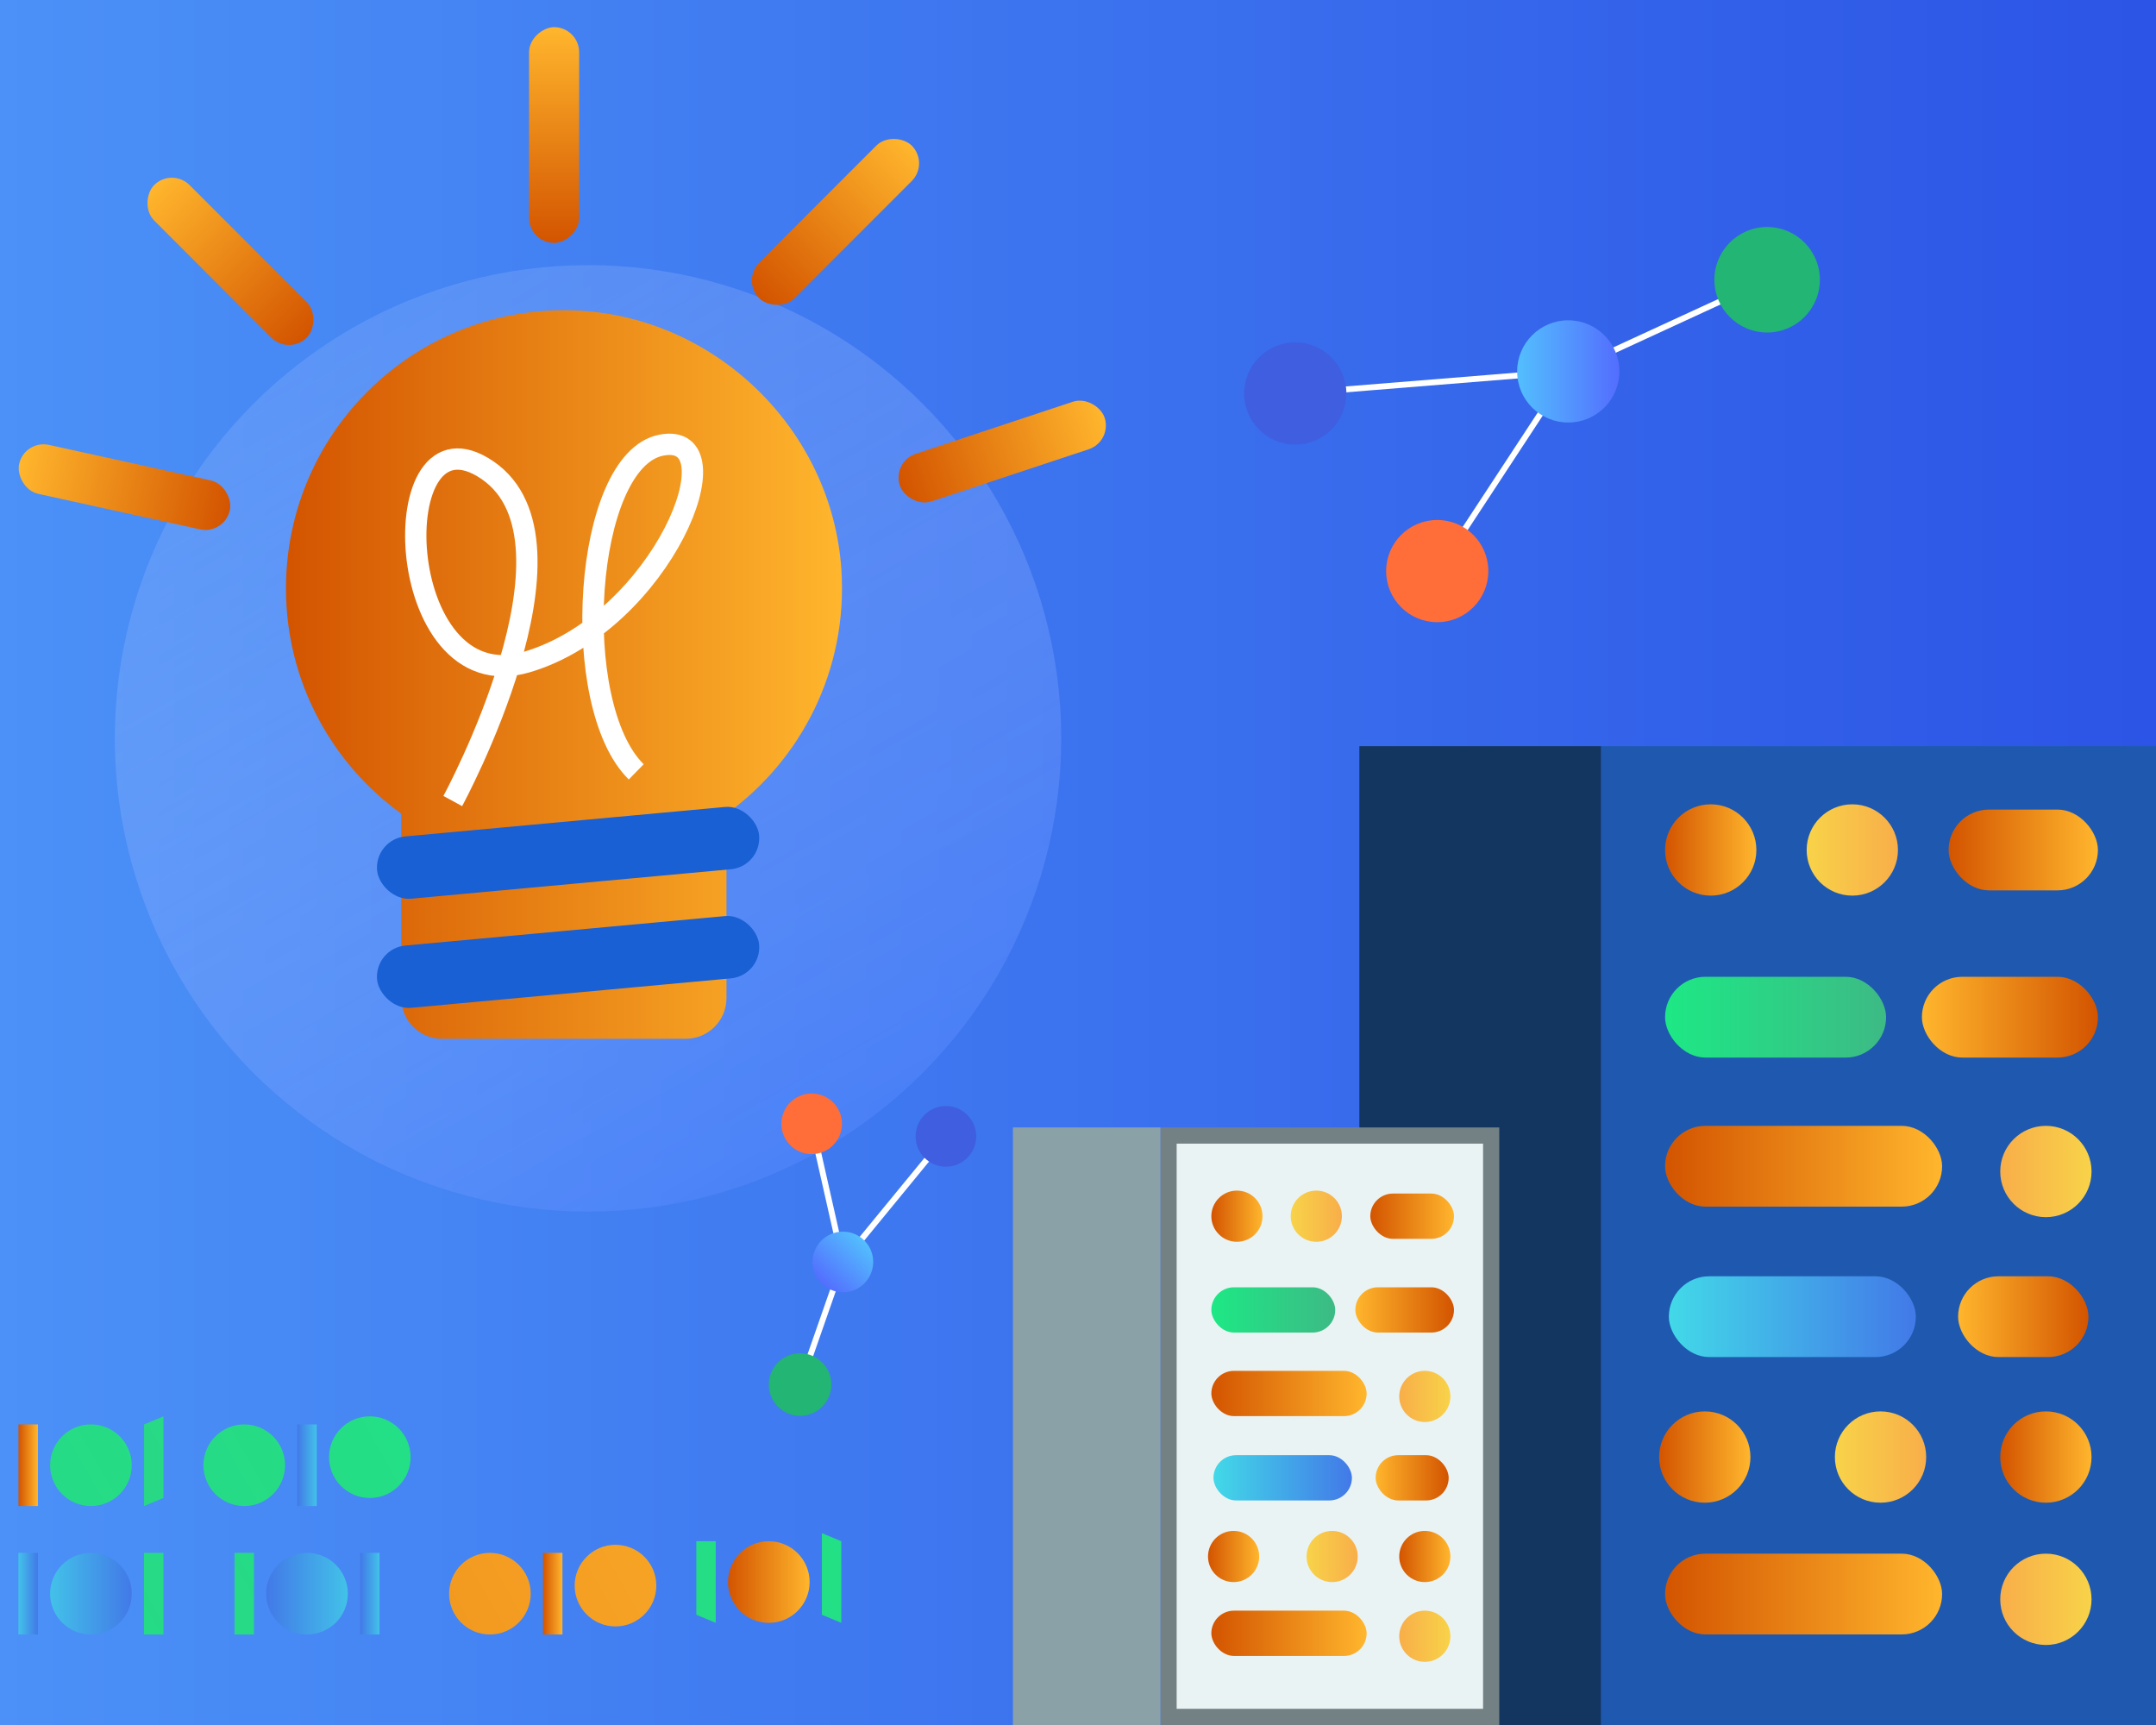
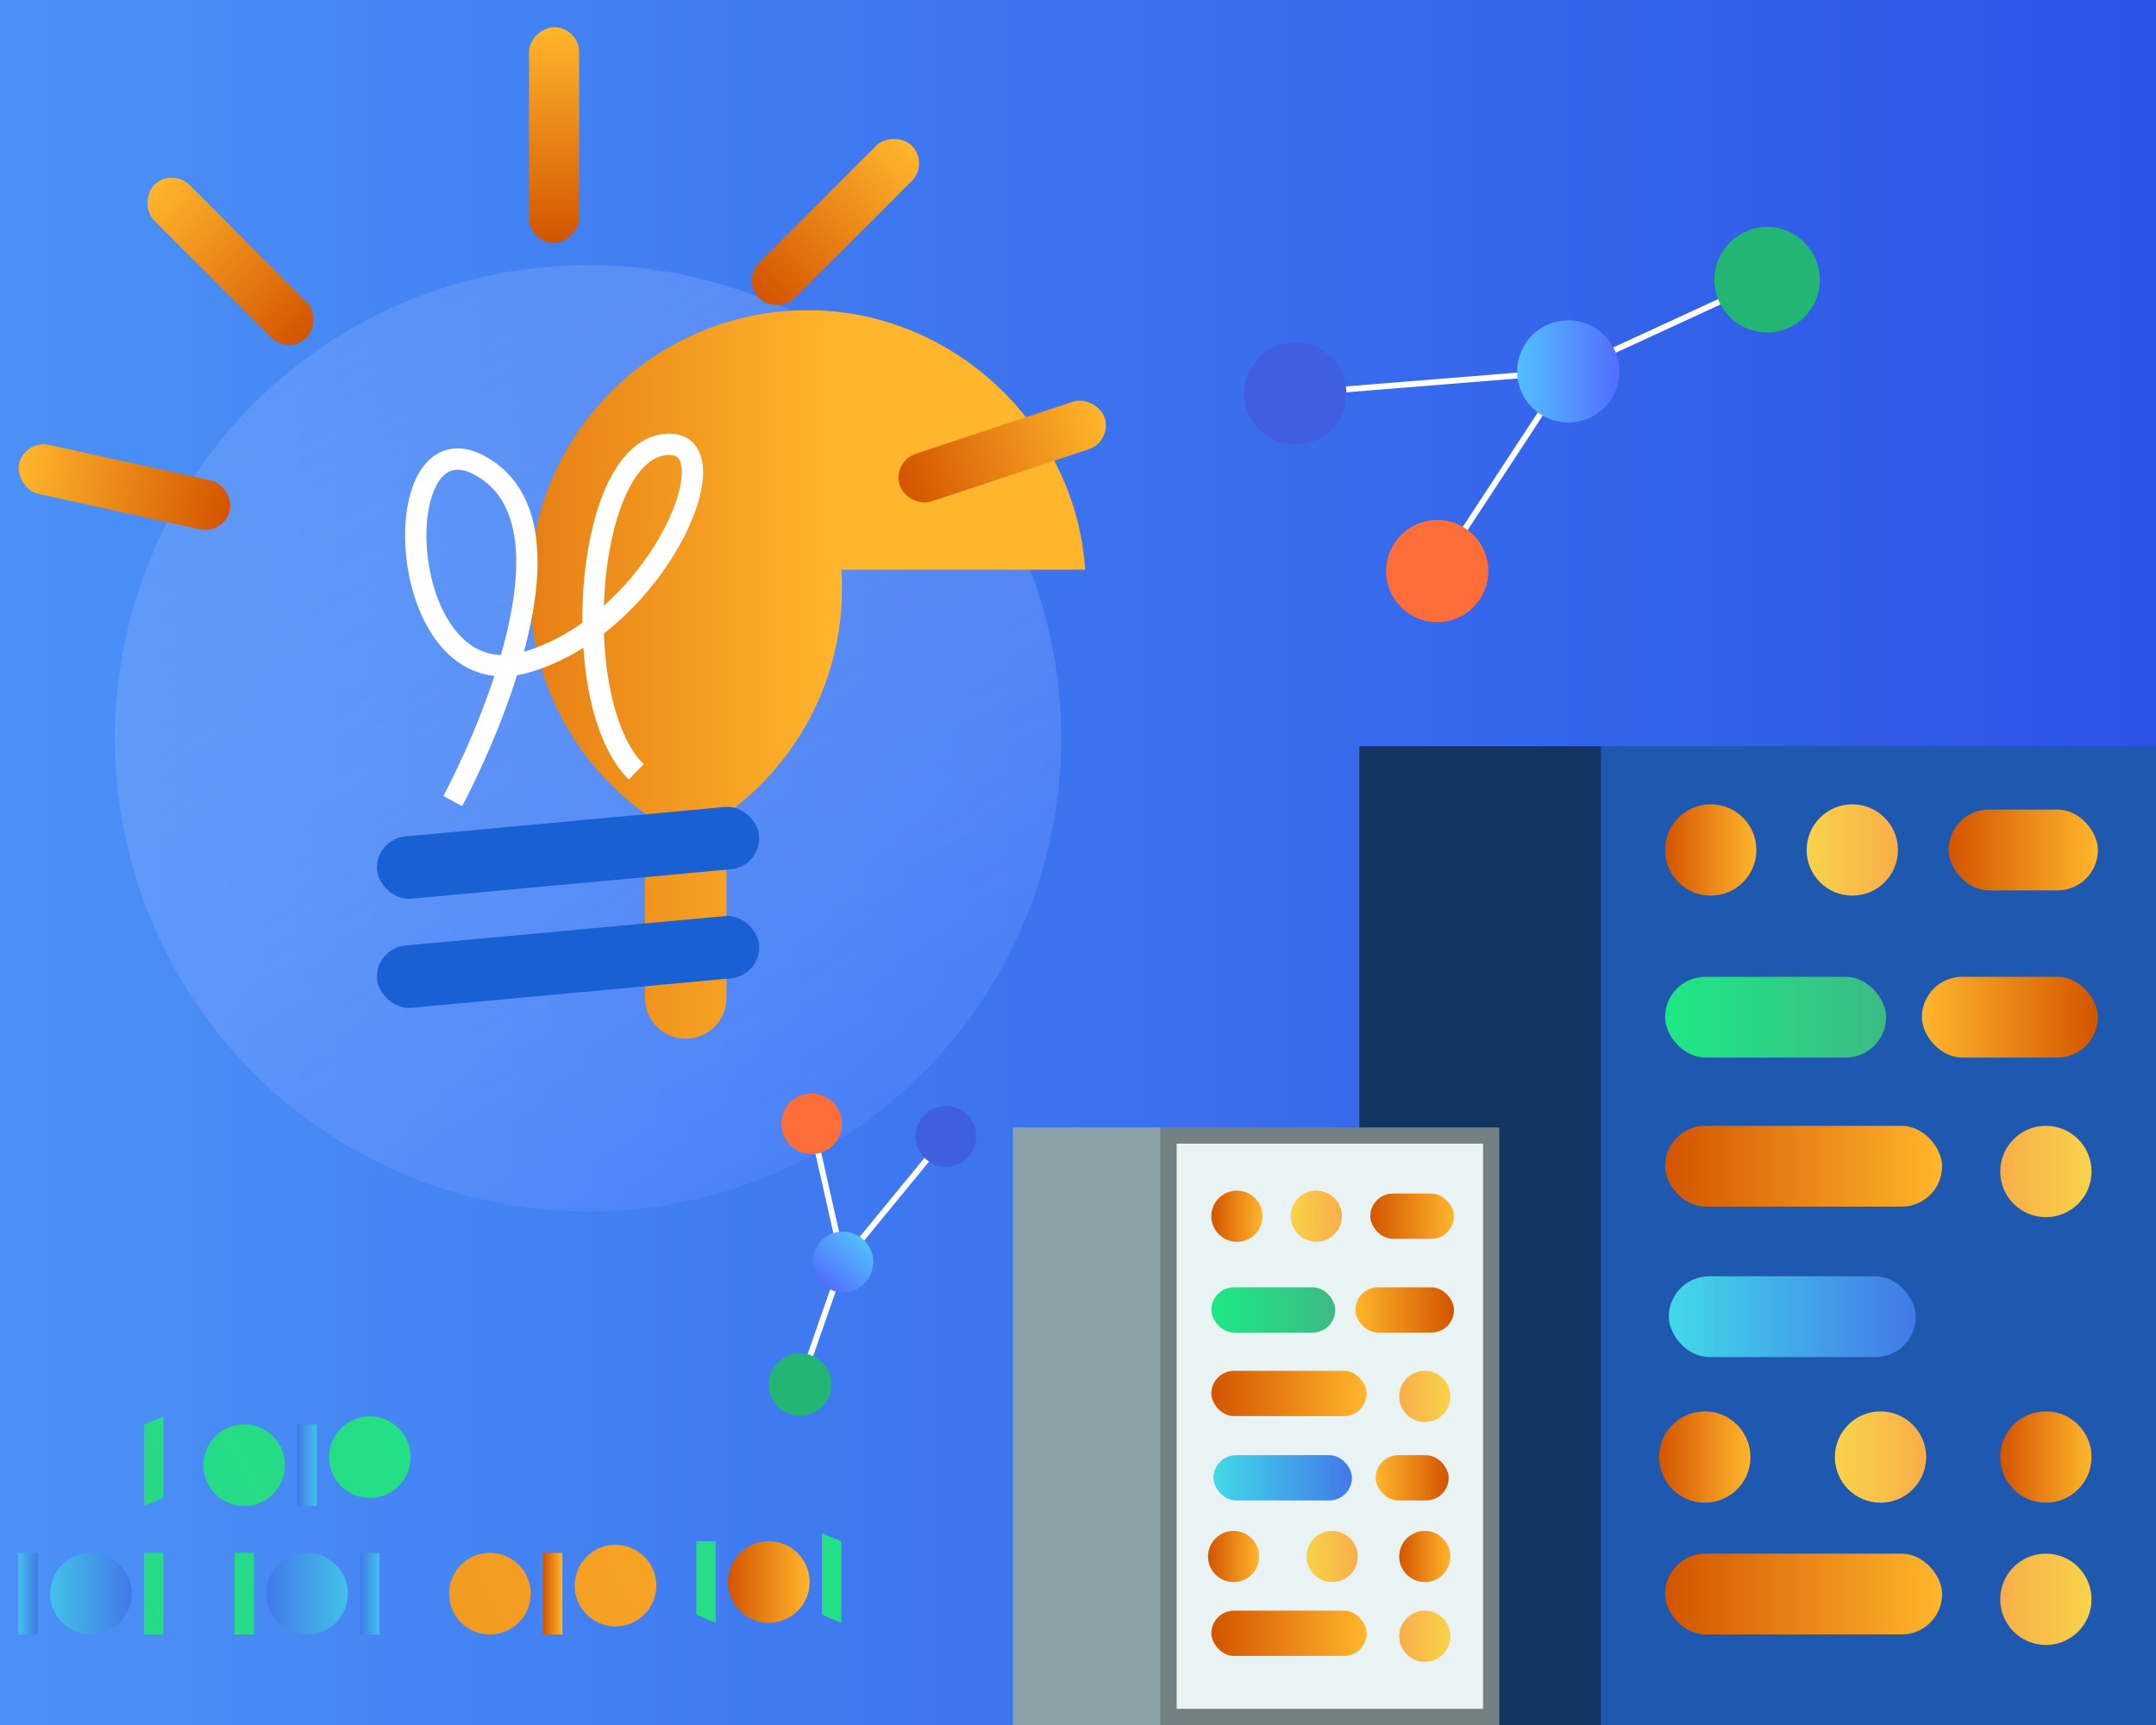
<svg xmlns="http://www.w3.org/2000/svg" xmlns:xlink="http://www.w3.org/1999/xlink" id="Layer_1" viewBox="0 0 300 240">
  <rect x="0" y="0" width="300" height="240" fill="#333333" stroke="none" />
  <defs>
    <style>.cls-1{fill:#1860d3;}.cls-2{fill:url(#linear-gradient-51);}.cls-3{fill:url(#linear-gradient-17);}.cls-4{fill:url(#linear-gradient-43);}.cls-5{fill:#738184;}.cls-6{fill:url(#linear-gradient-15);}.cls-7{fill:url(#linear-gradient-18);}.cls-8{fill:url(#linear-gradient-56);}.cls-9{fill:url(#linear-gradient-40);}.cls-10{fill:url(#linear-gradient-52);}.cls-11{fill:url(#linear-gradient-28);}.cls-12{fill:url(#linear-gradient-14);}.cls-13{fill:url(#linear-gradient-36);}.cls-14{fill:url(#linear-gradient-20);}.cls-15{fill:url(#linear-gradient-6);}.cls-16{fill:url(#linear-gradient-53);}.cls-17{fill:url(#linear-gradient-35);}.cls-18{fill:url(#linear-gradient-48);}.cls-19{fill:url(#linear-gradient-32);}.cls-20{fill:url(#linear-gradient-11);}.cls-21{fill:url(#linear-gradient-50);}.cls-22{stroke-width:.819px;}.cls-22,.cls-23{fill:none;stroke:#fff;stroke-miterlimit:10;}.cls-24{fill:#1e59af;}.cls-25{fill:url(#linear-gradient-39);}.cls-26{fill:url(#linear-gradient-10);}.cls-23{stroke-width:2.966px;}.cls-27{fill:url(#linear-gradient-49);}.cls-28{fill:url(#linear-gradient-37);}.cls-29{fill:url(#linear-gradient-16);}.cls-30{fill:url(#linear-gradient-31);}.cls-31{fill:url(#linear-gradient-41);}.cls-32{fill:#123660;}.cls-33{fill:url(#linear-gradient-21);}.cls-34{fill:url(#linear-gradient-2);opacity:.71;}.cls-35{fill:#22b573;}.cls-36{fill:url(#linear-gradient-25);}.cls-37{fill:url(#linear-gradient-5);}.cls-38{fill:url(#linear-gradient-54);}.cls-39{fill:url(#linear-gradient-45);}.cls-40{fill:url(#linear-gradient-55);}.cls-41{fill:url(#linear-gradient-34);}.cls-42{fill:url(#linear-gradient-7);}.cls-43{fill:#eaf3f4;}.cls-44{fill:#3f5ee0;}.cls-45{fill:url(#linear-gradient-24);}.cls-46{fill:url(#linear-gradient-9);}.cls-47{fill:url(#linear-gradient-22);}.cls-48{fill:url(#linear-gradient-42);}.cls-49{fill:url(#linear-gradient-3);}.cls-50{fill:url(#linear-gradient);}.cls-51{fill:url(#linear-gradient-27);}.cls-52{fill:url(#linear-gradient-33);}.cls-53{fill:url(#linear-gradient-38);}.cls-54{fill:url(#linear-gradient-29);}.cls-55{fill:url(#linear-gradient-30);}.cls-56{fill:url(#linear-gradient-23);}.cls-57{fill:url(#linear-gradient-19);}.cls-58{fill:url(#linear-gradient-4);}.cls-59{fill:#8aa1a8;}.cls-60{fill:#ff6d38;}.cls-61{fill:url(#linear-gradient-8);}.cls-62{fill:url(#linear-gradient-44);}.cls-63{fill:url(#linear-gradient-47);}.cls-64{fill:url(#linear-gradient-46);}.cls-65{fill:url(#linear-gradient-12);}.cls-66{fill:url(#linear-gradient-13);}.cls-67{fill:url(#linear-gradient-26);}</style>
    <linearGradient id="linear-gradient" x1="0" y1="120" x2="300" y2="120" gradientUnits="userSpaceOnUse">
      <stop offset="0" stop-color="#4b91f7" />
      <stop offset="1" stop-color="#2c54e6" />
    </linearGradient>
    <linearGradient id="linear-gradient-2" x1="167.022" y1="252.959" x2="13.627" y2="-17.53" gradientUnits="userSpaceOnUse">
      <stop offset="0" stop-color="#004cff" />
      <stop offset="1" stop-color="#fff" stop-opacity="0" />
    </linearGradient>
    <linearGradient id="linear-gradient-3" x1="211.104" y1="51.675" x2="225.327" y2="51.675" gradientUnits="userSpaceOnUse">
      <stop offset="0" stop-color="#53bffe" />
      <stop offset="1" stop-color="#536dfe" />
    </linearGradient>
    <linearGradient id="linear-gradient-4" x1="1648.017" y1="-3002.267" x2="1656.452" y2="-3002.267" gradientTransform="translate(-895.335 -3098.274) rotate(133.988)" xlink:href="#linear-gradient-3" />
    <linearGradient id="linear-gradient-5" x1="231.688" y1="162.259" x2="270.237" y2="162.259" gradientUnits="userSpaceOnUse">
      <stop offset="0" stop-color="#d35400" />
      <stop offset="1" stop-color="#ffb62d" />
    </linearGradient>
    <linearGradient id="linear-gradient-6" x1="255.318" y1="202.72" x2="268.023" y2="202.72" gradientUnits="userSpaceOnUse">
      <stop offset="0" stop-color="#f8d349" />
      <stop offset="1" stop-color="#f8ae49" />
    </linearGradient>
    <linearGradient id="linear-gradient-7" x1="230.862" y1="202.72" x2="243.567" y2="202.72" xlink:href="#linear-gradient-5" />
    <linearGradient id="linear-gradient-8" x1="278.325" y1="202.72" x2="291.03" y2="202.72" xlink:href="#linear-gradient-5" />
    <linearGradient id="linear-gradient-9" x1="-507.73" y1="-980.155" x2="-489.594" y2="-980.155" gradientTransform="translate(780.193 1163.345)" xlink:href="#linear-gradient-5" />
    <linearGradient id="linear-gradient-10" x1="-483.714" y1="-980.155" x2="-449.346" y2="-980.155" gradientTransform="translate(715.929 1163.345)" gradientUnits="userSpaceOnUse">
      <stop offset="0" stop-color="#4279e8" />
      <stop offset="1" stop-color="#42d9e8" />
    </linearGradient>
    <linearGradient id="linear-gradient-11" x1="271.144" y1="118.257" x2="291.918" y2="118.257" xlink:href="#linear-gradient-5" />
    <linearGradient id="linear-gradient-12" x1="251.389" y1="118.257" x2="264.094" y2="118.257" xlink:href="#linear-gradient-6" />
    <linearGradient id="linear-gradient-13" y1="118.257" x2="244.393" y2="118.257" xlink:href="#linear-gradient-5" />
    <linearGradient id="linear-gradient-14" x1="-509.049" y1="-938.485" x2="-484.558" y2="-938.485" gradientTransform="translate(776.477 1080.006)" xlink:href="#linear-gradient-5" />
    <linearGradient id="linear-gradient-15" x1="-479.574" y1="-938.485" x2="-448.819" y2="-938.485" gradientTransform="translate(711.262 1080.006)" gradientUnits="userSpaceOnUse">
      <stop offset="0" stop-color="#3dba85" />
      <stop offset="1" stop-color="#1de885" />
    </linearGradient>
    <linearGradient id="linear-gradient-16" x1="-508.162" y1="-959.957" x2="-495.457" y2="-959.957" gradientTransform="translate(-217.131 -796.965) rotate(-180)" xlink:href="#linear-gradient-6" />
    <linearGradient id="linear-gradient-17" y1="221.781" y2="221.781" xlink:href="#linear-gradient-5" />
    <linearGradient id="linear-gradient-18" x1="-508.162" y1="-1019.479" x2="-495.457" y2="-1019.479" gradientTransform="translate(-217.131 -796.965) rotate(-180)" xlink:href="#linear-gradient-6" />
    <linearGradient id="linear-gradient-19" x1="168.554" y1="193.875" x2="190.163" y2="193.875" xlink:href="#linear-gradient-5" />
    <linearGradient id="linear-gradient-20" x1="181.8" y1="216.556" x2="188.922" y2="216.556" xlink:href="#linear-gradient-6" />
    <linearGradient id="linear-gradient-21" x1="168.091" y1="216.556" x2="175.213" y2="216.556" xlink:href="#linear-gradient-5" />
    <linearGradient id="linear-gradient-22" x1="194.697" y1="216.556" x2="201.819" y2="216.556" xlink:href="#linear-gradient-5" />
    <linearGradient id="linear-gradient-23" x1="-418.709" y1="-1002.573" x2="-408.542" y2="-1002.573" gradientTransform="translate(610.12 1208.182)" xlink:href="#linear-gradient-5" />
    <linearGradient id="linear-gradient-24" x1="-405.246" y1="-1002.573" x2="-385.981" y2="-1002.573" gradientTransform="translate(574.096 1208.182)" xlink:href="#linear-gradient-10" />
    <linearGradient id="linear-gradient-25" x1="190.672" y1="169.21" x2="202.317" y2="169.21" xlink:href="#linear-gradient-5" />
    <linearGradient id="linear-gradient-26" x1="179.598" y1="169.21" x2="186.72" y2="169.21" xlink:href="#linear-gradient-6" />
    <linearGradient id="linear-gradient-27" x1="168.554" y1="169.21" x2="175.676" y2="169.21" xlink:href="#linear-gradient-5" />
    <linearGradient id="linear-gradient-28" x1="-419.448" y1="-979.215" x2="-405.719" y2="-979.215" gradientTransform="translate(608.036 1161.465)" xlink:href="#linear-gradient-5" />
    <linearGradient id="linear-gradient-29" x1="-402.925" y1="-979.215" x2="-385.685" y2="-979.215" gradientTransform="translate(571.48 1161.465)" xlink:href="#linear-gradient-15" />
    <linearGradient id="linear-gradient-30" x1="-418.95" y1="-991.251" x2="-411.829" y2="-991.251" gradientTransform="translate(-217.131 -796.965) rotate(-180)" xlink:href="#linear-gradient-6" />
    <linearGradient id="linear-gradient-31" x1="168.554" y1="227.241" x2="190.163" y2="227.241" xlink:href="#linear-gradient-5" />
    <linearGradient id="linear-gradient-32" x1="-418.95" y1="-1024.617" x2="-411.829" y2="-1024.617" gradientTransform="translate(-217.131 -796.965) rotate(-180)" xlink:href="#linear-gradient-6" />
    <linearGradient id="linear-gradient-33" x1="39.791" y1="93.846" x2="117.161" y2="93.846" xlink:href="#linear-gradient-5" />
    <linearGradient id="linear-gradient-34" x1="105.475" y1="-175.473" x2="135.494" y2="-175.473" gradientTransform="translate(-103.164 243.248)" xlink:href="#linear-gradient-5" />
    <linearGradient id="linear-gradient-35" x1="34.923" y1="-463.577" x2="64.942" y2="-463.577" gradientTransform="translate(-17.869 499.938)" xlink:href="#linear-gradient-5" />
    <linearGradient id="linear-gradient-36" x1="-1122.86" y1="344.271" x2="-1092.84" y2="344.271" gradientTransform="translate(1247.305 407.093) scale(1 -1)" xlink:href="#linear-gradient-5" />
    <linearGradient id="linear-gradient-37" x1="-914.251" y1="493.358" x2="-884.231" y2="493.358" gradientTransform="translate(1015.494 524.231) scale(1 -1)" xlink:href="#linear-gradient-5" />
    <linearGradient id="linear-gradient-38" x1="-874.528" y1="445.865" x2="-844.508" y2="445.865" gradientTransform="translate(936.619 464.654) scale(1 -1)" xlink:href="#linear-gradient-5" />
    <linearGradient id="linear-gradient-39" x1="2.571" y1="203.857" x2="5.271" y2="203.857" xlink:href="#linear-gradient-5" />
    <linearGradient id="linear-gradient-40" x1="-138.868" y1="294.03" x2="105.188" y2="155.856" gradientTransform="matrix(1, 0, 0, 1, 0, 0)" xlink:href="#linear-gradient-15" />
    <linearGradient id="linear-gradient-41" x1="41.372" y1="203.857" x2="44.073" y2="203.857" gradientUnits="userSpaceOnUse">
      <stop offset="0" stop-color="#4279e8" />
      <stop offset="1" stop-color="#42c2e8" />
    </linearGradient>
    <linearGradient id="linear-gradient-42" x1="-144.504" y1="304.91" x2="99.552" y2="166.736" gradientTransform="matrix(1, 0, 0, 1, 0, 0)" xlink:href="#linear-gradient-15" />
    <linearGradient id="linear-gradient-43" x1="-165.836" y1="304.91" x2="78.22" y2="166.736" gradientTransform="matrix(1, 0, 0, 1, 0, 0)" xlink:href="#linear-gradient-15" />
    <linearGradient id="linear-gradient-44" x1="-140.744" y1="311.551" x2="103.312" y2="173.378" gradientTransform="matrix(1, 0, 0, 1, 0, 0)" xlink:href="#linear-gradient-15" />
    <linearGradient id="linear-gradient-45" x1="75.556" y1="221.729" x2="78.257" y2="221.729" xlink:href="#linear-gradient-5" />
    <linearGradient id="linear-gradient-46" x1="-110.32" y1="322.781" x2="133.736" y2="184.608" xlink:href="#linear-gradient-5" />
    <linearGradient id="linear-gradient-47" x1="-106.56" y1="329.423" x2="137.496" y2="191.249" xlink:href="#linear-gradient-5" />
    <linearGradient id="linear-gradient-48" x1="-136.842" y1="318.443" x2="107.214" y2="180.27" gradientTransform="matrix(1, 0, 0, 1, 0, 0)" xlink:href="#linear-gradient-15" />
    <linearGradient id="linear-gradient-49" x1="50.11" y1="221.729" x2="52.81" y2="221.729" xlink:href="#linear-gradient-41" />
    <linearGradient id="linear-gradient-50" x1="37.043" y1="221.729" x2="48.402" y2="221.729" xlink:href="#linear-gradient-41" />
    <linearGradient id="linear-gradient-51" x1="-482.235" y1="-1606.196" x2="-238.179" y2="-1744.369" gradientTransform="translate(332.799 1924.639)" xlink:href="#linear-gradient-15" />
    <linearGradient id="linear-gradient-52" x1="-295.284" y1="-1702.91" x2="-292.583" y2="-1702.91" gradientTransform="translate(297.849 1924.639)" xlink:href="#linear-gradient-41" />
    <linearGradient id="linear-gradient-53" x1="-308.35" y1="-1702.91" x2="-296.992" y2="-1702.91" gradientTransform="translate(-290.018 -1481.181) rotate(-180)" xlink:href="#linear-gradient-41" />
    <linearGradient id="linear-gradient-54" x1="-88.484" y1="325.823" x2="155.572" y2="187.65" gradientTransform="matrix(1, 0, 0, 1, 0, 0)" xlink:href="#linear-gradient-15" />
    <linearGradient id="linear-gradient-55" x1="-84.483" y1="332.889" x2="159.573" y2="194.716" gradientTransform="matrix(1, 0, 0, 1, 0, 0)" xlink:href="#linear-gradient-15" />
    <linearGradient id="linear-gradient-56" x1="101.297" y1="220.109" x2="112.655" y2="220.109" xlink:href="#linear-gradient-5" />
  </defs>
  <rect class="cls-50" width="300" height="240" />
  <circle class="cls-34" cx="81.826" cy="102.729" r="65.84" />
  <g>
    <polyline class="cls-22" points="180.232 54.744 218.216 51.675 199.985 79.454 218.216 51.675 245.889 38.922" />
    <circle class="cls-49" cx="218.216" cy="51.675" r="7.111" />
    <circle class="cls-60" cx="199.985" cy="79.454" r="7.111" />
    <circle class="cls-35" cx="245.889" cy="38.922" r="7.339" />
    <circle class="cls-44" cx="180.232" cy="54.744" r="7.111" />
  </g>
  <g>
    <polyline class="cls-22" points="131.621 158.103 117.285 175.575 112.941 156.354 117.285 175.575 111.329 192.636" />
    <circle class="cls-58" cx="117.285" cy="175.575" r="4.217" />
    <circle class="cls-60" cx="112.941" cy="156.354" r="4.217" />
    <circle class="cls-35" cx="111.329" cy="192.636" r="4.352" />
    <circle class="cls-44" cx="131.621" cy="158.103" r="4.217" />
  </g>
  <g>
    <g>
      <rect class="cls-24" x="222.78" y="103.818" width="77.219" height="136.182" />
      <rect class="cls-32" x="189.15" y="103.818" width="33.63" height="136.182" />
    </g>
    <g>
      <g>
        <rect class="cls-37" x="231.688" y="156.64" width="38.549" height="11.239" rx="5.619" ry="5.619" />
        <circle class="cls-15" cx="261.67" cy="202.72" r="6.352" />
        <circle class="cls-42" cx="237.215" cy="202.72" r="6.352" />
        <circle class="cls-61" cx="284.678" cy="202.72" r="6.352" />
      </g>
      <g>
-         <rect class="cls-46" x="272.463" y="177.57" width="18.136" height="11.239" rx="5.619" ry="5.619" transform="translate(563.062 366.38) rotate(180)" />
        <rect class="cls-26" x="232.215" y="177.57" width="34.369" height="11.239" rx="5.619" ry="5.619" transform="translate(498.798 366.38) rotate(-180)" />
      </g>
      <g>
        <rect class="cls-20" x="271.144" y="112.638" width="20.774" height="11.239" rx="5.619" ry="5.619" />
        <circle class="cls-65" cx="257.742" cy="118.257" r="6.352" />
        <circle class="cls-66" cx="238.04" cy="118.257" r="6.352" />
      </g>
      <g>
        <rect class="cls-12" x="267.427" y="135.901" width="24.491" height="11.239" rx="5.619" ry="5.619" transform="translate(559.346 283.041) rotate(180)" />
        <rect class="cls-6" x="231.688" y="135.901" width="30.755" height="11.239" rx="5.619" ry="5.619" transform="translate(494.131 283.041) rotate(180)" />
        <circle class="cls-29" cx="284.678" cy="162.992" r="6.352" />
        <rect class="cls-3" x="231.688" y="216.161" width="38.549" height="11.239" rx="5.619" ry="5.619" />
        <circle class="cls-7" cx="284.678" cy="222.514" r="6.352" />
      </g>
    </g>
    <g>
      <g>
        <rect class="cls-43" x="162.603" y="157.987" width="44.889" height="80.887" />
        <path class="cls-5" d="M206.365,159.114v78.633h-42.636v-78.633h42.636m2.253-2.253h-47.142v83.138h47.142v-83.138h0Z" />
      </g>
      <rect class="cls-59" x="140.945" y="156.862" width="20.531" height="83.138" />
    </g>
    <g>
      <g>
        <rect class="cls-57" x="168.554" y="190.725" width="21.609" height="6.3" rx="3.15" ry="3.15" />
        <circle class="cls-14" cx="185.361" cy="216.556" r="3.561" />
        <circle class="cls-33" cx="171.652" cy="216.556" r="3.561" />
        <circle class="cls-47" cx="198.258" cy="216.556" r="3.561" />
      </g>
      <g>
        <rect class="cls-56" x="191.411" y="202.458" width="10.166" height="6.3" rx="3.15" ry="3.15" transform="translate(392.989 411.217) rotate(180)" />
        <rect class="cls-45" x="168.85" y="202.458" width="19.266" height="6.3" rx="3.15" ry="3.15" transform="translate(356.965 411.217) rotate(-180)" />
      </g>
      <g>
        <rect class="cls-36" x="190.672" y="166.06" width="11.645" height="6.3" rx="3.15" ry="3.15" />
        <circle class="cls-67" cx="183.159" cy="169.21" r="3.561" />
        <circle class="cls-51" cx="172.115" cy="169.21" r="3.561" />
      </g>
      <g>
        <rect class="cls-11" x="188.588" y="179.1" width="13.729" height="6.3" rx="3.15" ry="3.15" transform="translate(390.905 364.5) rotate(180)" />
        <rect class="cls-54" x="168.554" y="179.1" width="17.24" height="6.3" rx="3.15" ry="3.15" transform="translate(354.348 364.5) rotate(180)" />
        <circle class="cls-55" cx="198.258" cy="194.286" r="3.561" />
        <rect class="cls-30" x="168.554" y="224.091" width="21.609" height="6.3" rx="3.15" ry="3.15" />
        <circle class="cls-19" cx="198.258" cy="227.652" r="3.561" />
      </g>
    </g>
  </g>
  <g>
    <g>
      <g>
-         <path class="cls-52" d="M117.075,79.263c.918,13.954-5.611,26.479-15.987,33.977v25.621c0,3.129-2.537,5.666-5.666,5.666H61.5c-3.129,0-5.666-2.537-5.666-5.666v-25.65c-9.727-7.029-16.043-18.445-16.043-31.346,0-21.867,18.114-39.485,40.131-38.673,19.543,.72,35.87,16.557,37.154,36.072Z" />
+         <path class="cls-52" d="M117.075,79.263c.918,13.954-5.611,26.479-15.987,33.977v25.621c0,3.129-2.537,5.666-5.666,5.666c-3.129,0-5.666-2.537-5.666-5.666v-25.65c-9.727-7.029-16.043-18.445-16.043-31.346,0-21.867,18.114-39.485,40.131-38.673,19.543,.72,35.87,16.557,37.154,36.072Z" />
        <rect class="cls-1" x="52.361" y="114.303" width="53.379" height="8.703" rx="4.352" ry="4.352" transform="translate(-10.551 7.752) rotate(-5.263)" />
        <rect class="cls-1" x="52.361" y="129.485" width="53.379" height="8.703" rx="4.352" ry="4.352" transform="translate(-11.944 7.816) rotate(-5.263)" />
      </g>
      <path class="cls-23" d="M63.001,111.448s19.534-35.973,4.835-46.03c-14.699-10.057-13.412,32.298,5.478,26.69,18.891-5.609,29.528-32.298,18.697-30.171-10.831,2.127-12.958,36.166-3.481,45.45" />
    </g>
    <rect class="cls-41" x="2.311" y="64.289" width="30.019" height="6.971" rx="3.486" ry="3.486" transform="translate(19.7 137.687) rotate(-167.613)" />
    <rect class="cls-17" x="17.053" y="32.876" width="30.019" height="6.971" rx="3.486" ry="3.486" transform="translate(29.024 84.744) rotate(-135)" />
    <rect class="cls-13" x="124.445" y="59.337" width="30.019" height="6.971" rx="3.486" ry="3.486" transform="translate(-12.684 47.075) rotate(-18.341)" />
    <rect class="cls-28" x="101.243" y="27.387" width="30.019" height="6.971" rx="3.486" ry="3.486" transform="translate(12.22 91.246) rotate(-45)" />
    <rect class="cls-53" x="62.091" y="15.304" width="30.019" height="6.971" rx="3.486" ry="3.486" transform="translate(58.311 95.89) rotate(-90)" />
  </g>
  <g>
-     <rect class="cls-25" x="2.571" y="198.178" width="2.701" height="11.358" />
    <polygon class="cls-9" points="22.746 208.413 20.045 209.536 20.045 198.178 22.746 197.055 22.746 208.413" />
    <rect class="cls-31" x="41.372" y="198.178" width="2.701" height="11.358" />
    <circle class="cls-48" cx="33.985" cy="203.857" r="5.679" />
-     <circle class="cls-4" cx="12.653" cy="203.857" r="5.679" />
    <circle class="cls-62" cx="51.46" cy="202.734" r="5.679" />
    <rect class="cls-39" x="75.556" y="216.05" width="2.701" height="11.358" />
    <circle class="cls-64" cx="68.169" cy="221.729" r="5.679" />
    <circle class="cls-63" cx="85.644" cy="220.606" r="5.679" />
    <rect class="cls-18" x="32.635" y="216.05" width="2.701" height="11.358" />
    <rect class="cls-27" x="50.11" y="216.05" width="2.701" height="11.358" />
    <circle class="cls-21" cx="42.723" cy="221.729" r="5.679" />
    <rect class="cls-2" x="20.04" y="216.05" width="2.701" height="11.358" transform="translate(42.78 443.458) rotate(180)" />
    <rect class="cls-10" x="2.565" y="216.05" width="2.701" height="11.358" transform="translate(7.831 443.458) rotate(180)" />
    <circle class="cls-16" cx="12.653" cy="221.729" r="5.679" />
    <polygon class="cls-38" points="99.589 225.788 96.889 224.665 96.889 214.43 99.589 214.43 99.589 225.788" />
    <polygon class="cls-40" points="117.064 225.788 114.363 224.665 114.363 213.306 117.064 214.43 117.064 225.788" />
    <circle class="cls-8" cx="106.976" cy="220.109" r="5.679" />
  </g>
</svg>